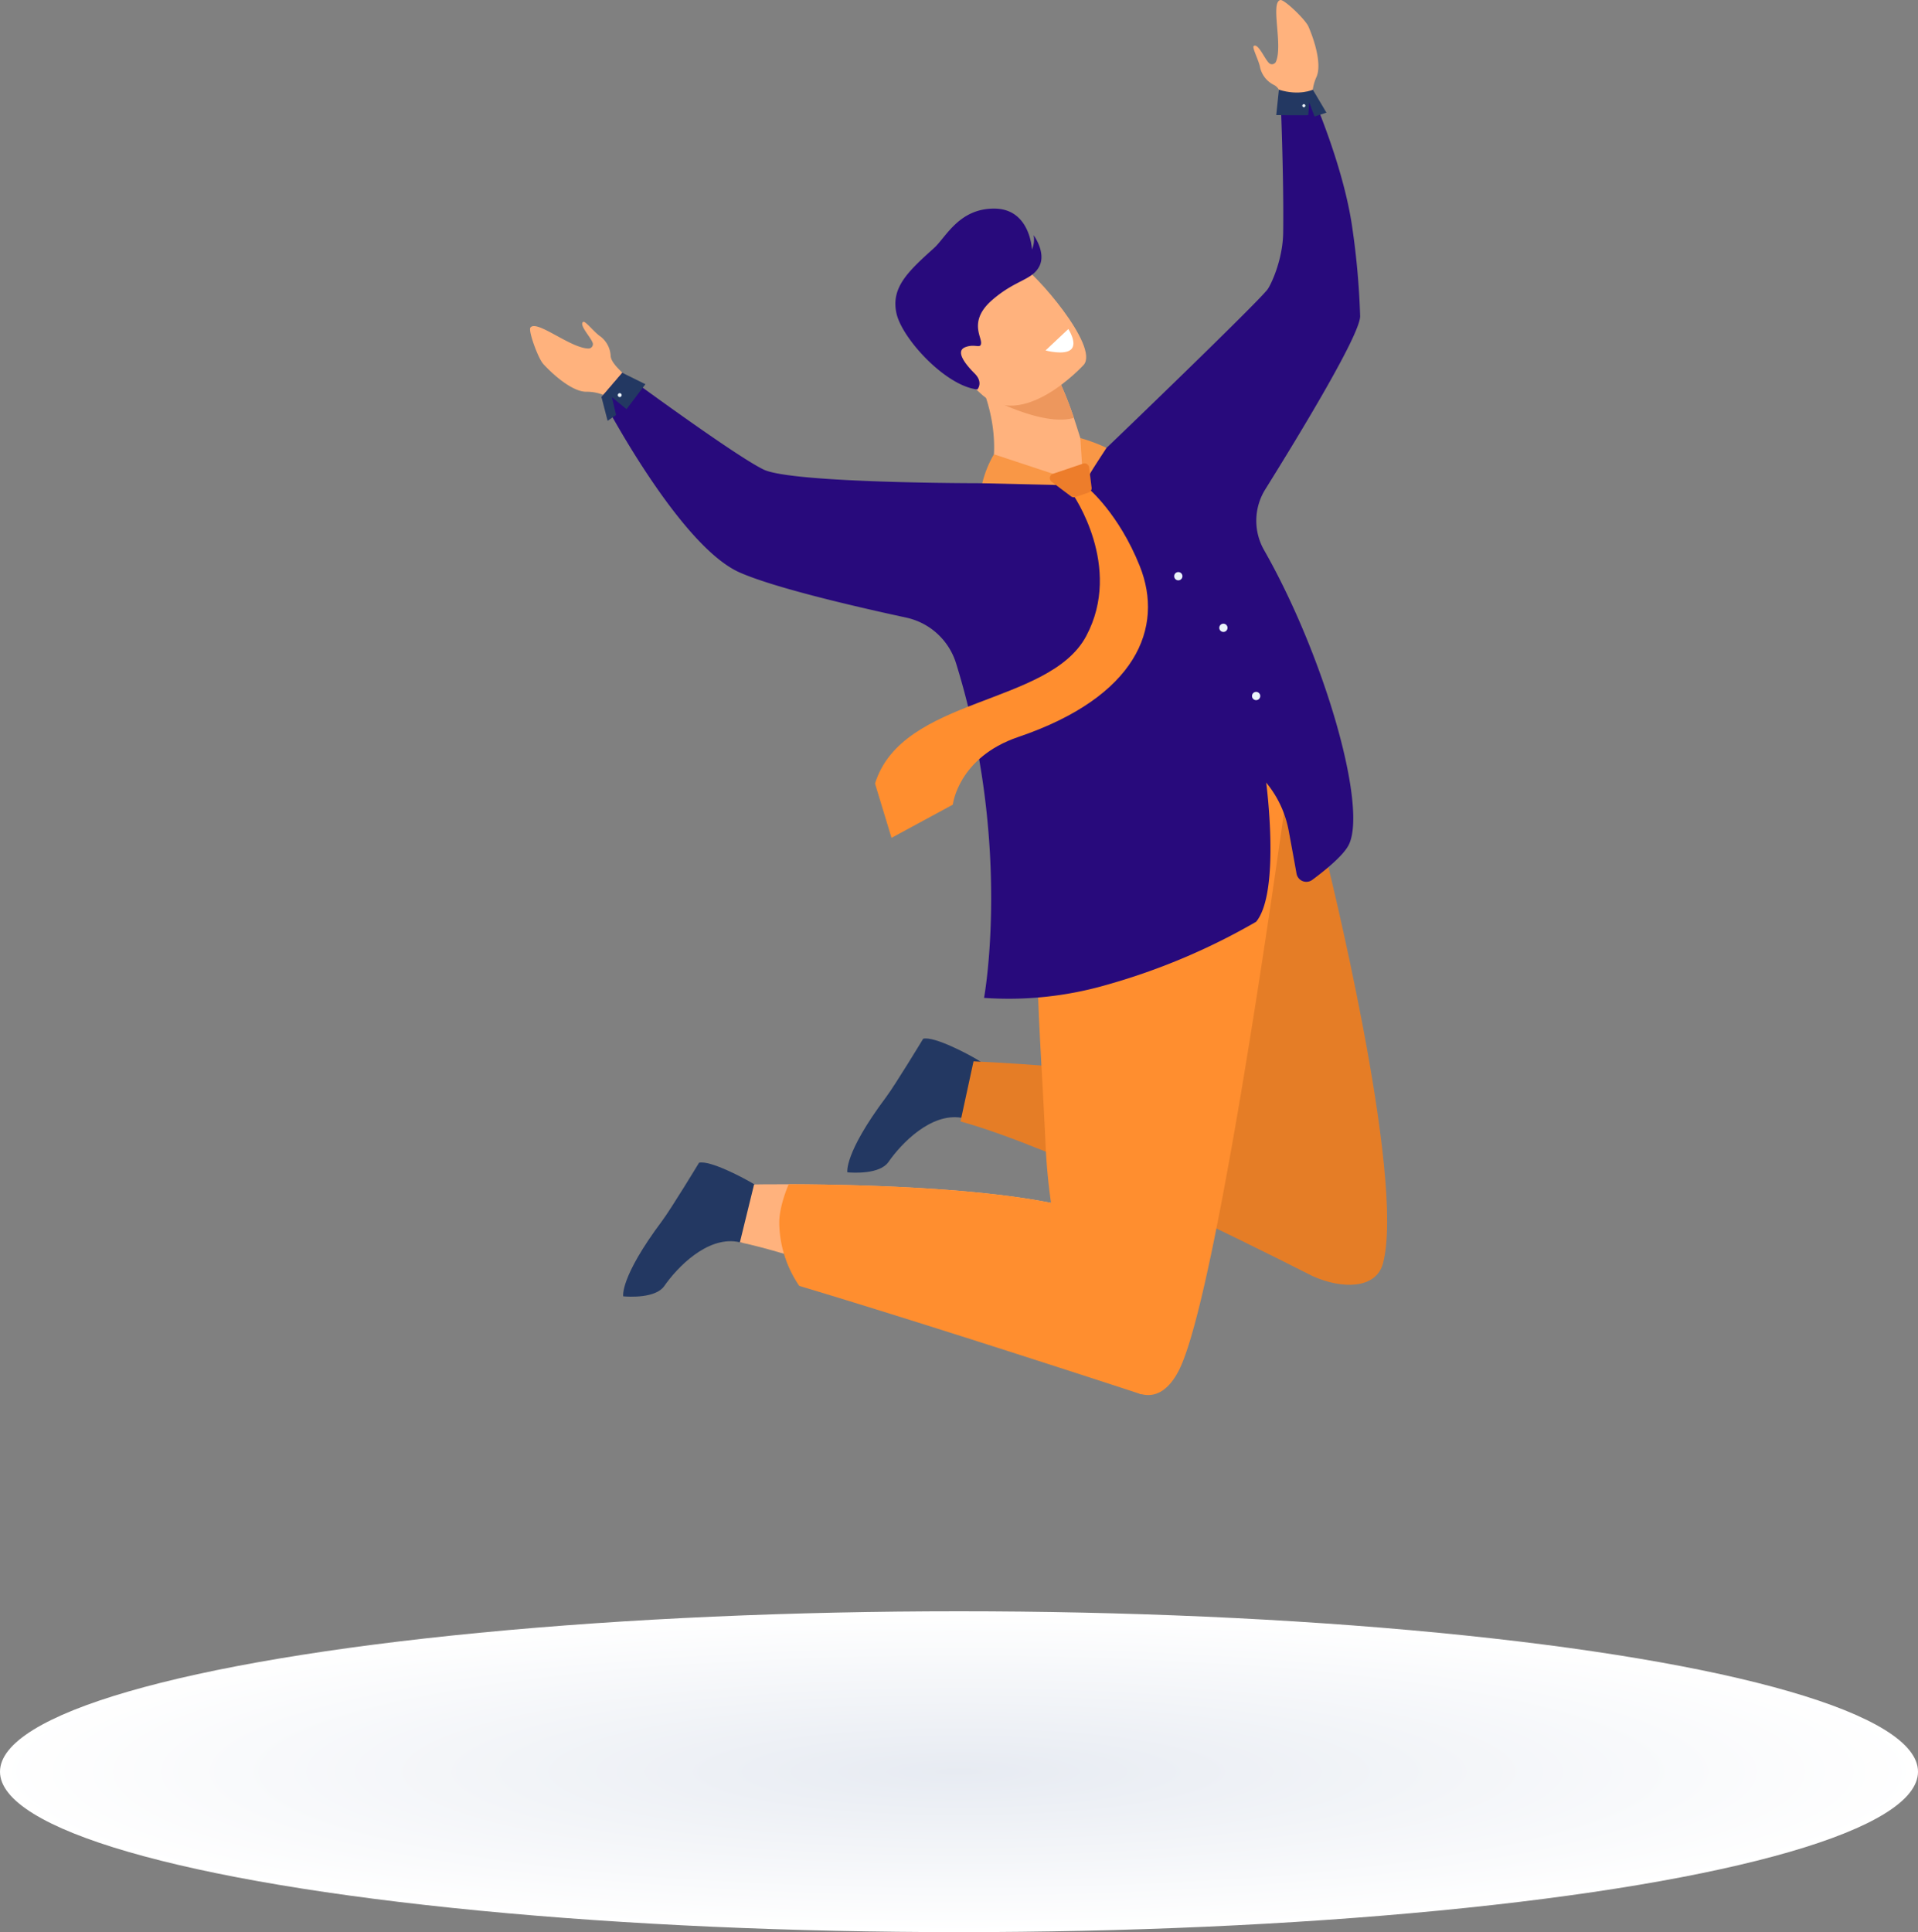
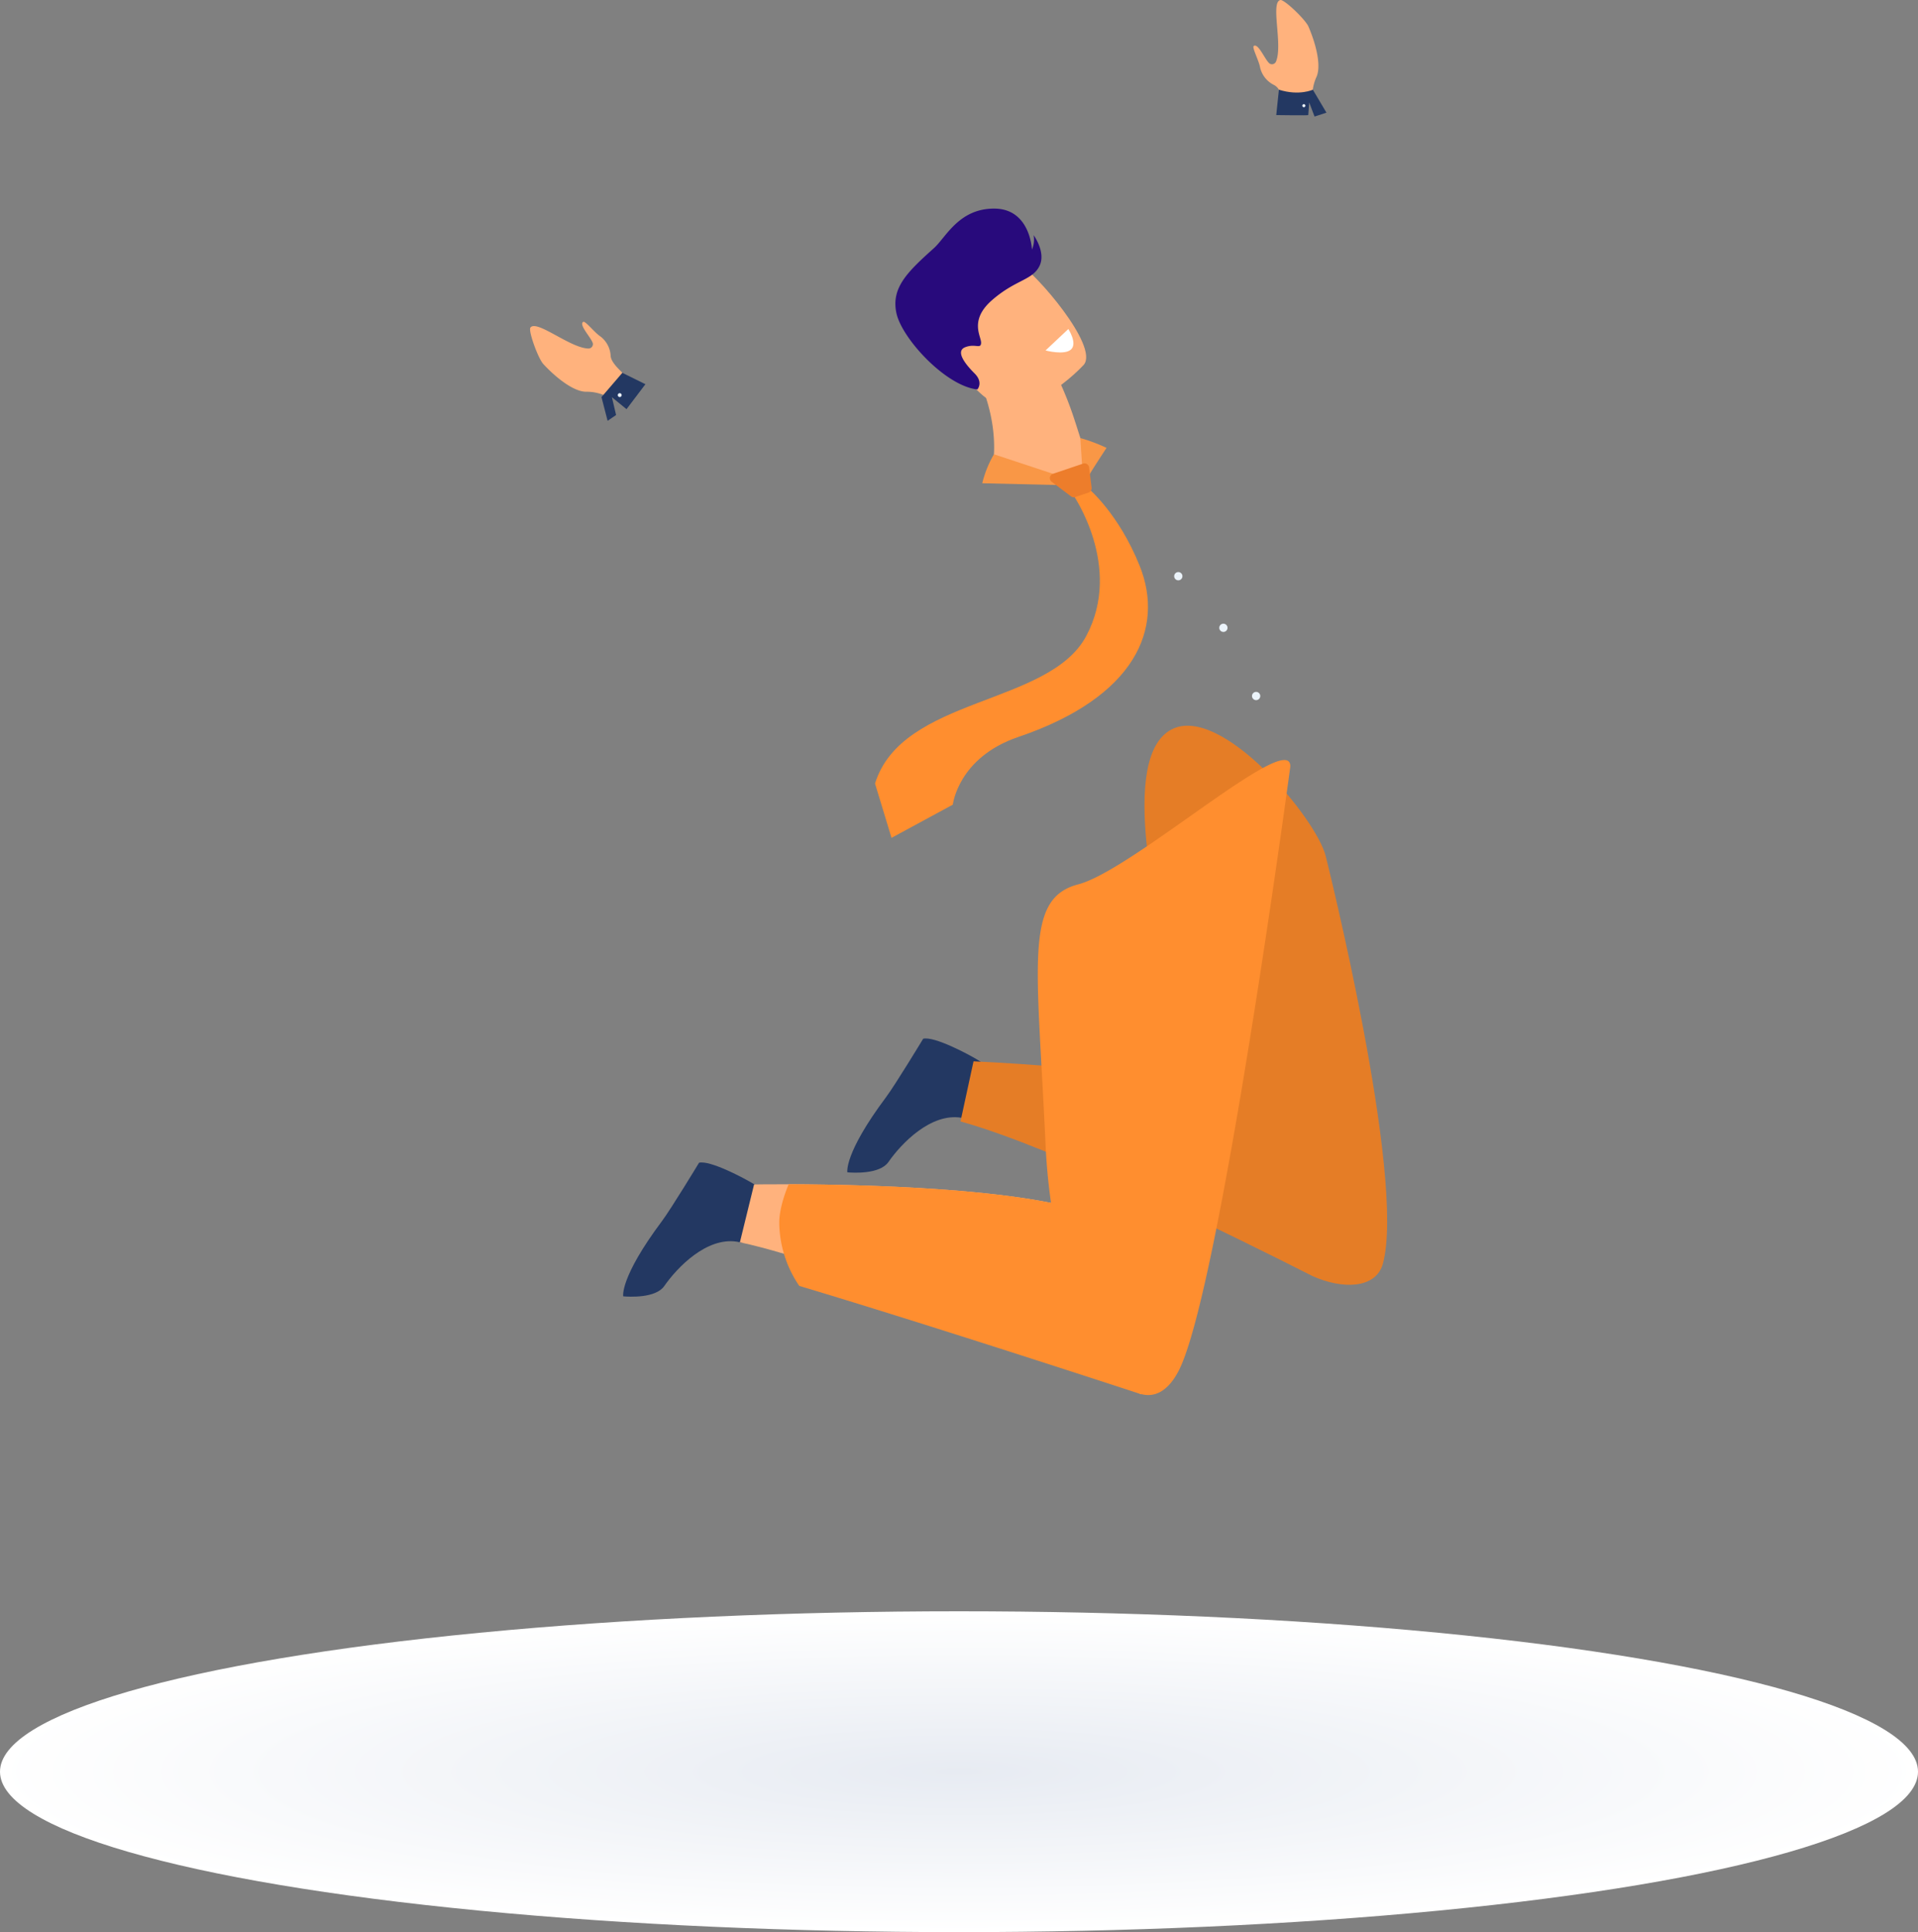
<svg xmlns="http://www.w3.org/2000/svg" width="550" height="554" viewBox="0 0 550 554">
  <rect x="0" y="0" width="550" height="554" fill="#808080" stroke="none" />
  <defs>
    <radialGradient id="a" cx="0.5" cy="0.5" r="0.5" gradientUnits="objectBoundingBox">
      <stop offset="0" stop-color="#e7ebf2" />
      <stop offset="1" stop-color="#fff" />
    </radialGradient>
  </defs>
  <g transform="translate(-255 -1836)">
    <ellipse cx="275" cy="46" rx="275" ry="46" transform="translate(255 2298)" fill="url(#a)" />
    <g transform="translate(407 1836)">
      <path d="M67.91,886.156s-1.073-5.29,11.106-21.572c2.626-3.512,10.639-16.738,10.639-16.738,3.166-.769,13.029,4.472,15.631,6.069.523.323.826.517.826.517s4.219,18.3-4.747,16.221c-.28-.067-.561-.119-.841-.163-8.669-1.351-17.04,7.253-20.845,12.717-2.475,3.551-10.118,3.093-11.767,2.949" transform="translate(-41.196 -514.458)" fill="#233862" />
      <path d="M231.393,795.721s-1.073-5.29,11.105-21.572c2.627-3.512,10.639-16.738,10.639-16.738,3.166-.77,13.029,4.472,15.631,6.069.523.323.825.517.825.517s4.22,18.3-4.747,16.221c-.28-.067-.561-.119-.841-.163-8.67-1.351-17.04,7.253-20.845,12.716-2.475,3.551-10.118,3.093-11.767,2.949" transform="translate(-140.403 -459.579)" fill="#233862" />
      <path d="M418.693,566.744c-2.491-10.7-30.192-44.074-44.379-36.345s-6.829,49.706,7.961,99.209q.339,1.133.689,2.252c-29.808-4.894-65.287-6.38-65.287-6.38l-3.734,17.238c26.86,7.423,79.044,33.219,100.928,44.327,8.367,3.794,18.194,3.794,20.2-3.568,6.7-24.647-16.374-116.733-16.374-116.733" transform="translate(-190.513 -321.168)" fill="#e57d26" />
      <path d="M268.16,923.882s-63.4-28.611-102.066-40.171c-4.791-1.43-9.192-2.593-13.05-3.416l4.065-16.581s3.788-.068,9.935-.059c24.071.068,84.349,1.414,95.119,13.23,13.513,14.836,6,47,6,47" transform="translate(-92.873 -524.097)" fill="#ffb27d" />
      <path d="M543.354,7.6C545.436,12.4,547.1,18.685,545.69,22a12.837,12.837,0,0,0-1.158,6.478l-3.408.833-4.072.993s-.217-.35-.544-.945-.76-1.435-1.193-2.416a3.507,3.507,0,0,0-1.924-2.623,7.486,7.486,0,0,1-3.89-4.938c-.332-2.022-2.408-5.8-1.818-6.2,1.424-.964,3.566,4.911,4.824,5.173a1.252,1.252,0,0,0,1.56-.726c0-.011.007-.02.009-.031C536.055,12.8,532.4.681,535.3.008c1.083-.25,7.171,5.553,8.058,7.6" transform="translate(-320.154 0)" fill="#ffb27d" />
      <path d="M3.79,246.779c3.544,3.842,8.623,7.9,12.225,7.956a12.837,12.837,0,0,1,6.394,1.558l2.14-2.78,2.554-3.323s-.232-.339-.644-.879-3.3-2.968-3.349-4.888a7.488,7.488,0,0,0-2.944-5.554c-1.716-1.121-4.332-4.546-4.933-4.166-1.457.913,3.051,5.246,2.782,6.5a1.252,1.252,0,0,1-1.295,1.133c-.011,0-.021,0-.033,0-5.192-.131-14.8-8.37-16.586-6-.666.889,2.18,8.8,3.69,10.44" transform="translate(0 -142.408)" fill="#ffb27d" />
      <path d="M267.48,589.925c-15.638,4.056-11.715,22.861-9.379,74.474.264,5.84.808,11.48,1.578,16.86-22.92-4.6-58.159-5.295-75.218-5.344,0,0-2.833,6.3-2.711,11.338a32.672,32.672,0,0,0,5.736,17.813c38.662,11.56,98.091,31.077,98.091,31.077l.011-.045c3.961,1.029,7.691-.953,10.656-6.631,11.823-22.64,32.053-173.31,32.053-173.31.18-10.988-45.179,29.712-60.817,33.768" transform="translate(-110.29 -336.358)" fill="#ff8e2f" />
      <path d="M326.86,298.544s5.5-13.94-5.193-33.824l15.2,3.376,10.326,2.292a98.825,98.825,0,0,1,3.942,10.066c.587,1.722,2.769,8.628,3.41,10.764,3.631.153-1.6,5.652-9.055,6.735a109.481,109.481,0,0,1-18.632.591" transform="translate(-195.199 -160.642)" fill="#ffb27d" />
-       <path d="M354.564,275.6a98.689,98.689,0,0,1,3.942,10.066c-8.873,2.647-24.7-5.978-24.7-5.978a29.079,29.079,0,0,1,10.427-6.381Z" transform="translate(-202.568 -165.852)" fill="#ed975d" />
      <path d="M333.541,218.048s-17.611,19.477-29.571,8.323-22.288-16.152-11.55-29.058,17.523-11.033,22.421-8.281,22.973,23.663,18.7,29.016" transform="translate(-174.719 -113.501)" fill="#ffb27d" />
      <path d="M289.957,203.979s1.805-2-.807-4.6-5.584-6.352-2.7-7.5,4.484.622,4.577-1.229-3.537-6.457,3.146-12.284,11.419-5.651,13.519-9.63-1.606-9-1.606-9a7.089,7.089,0,0,1-.478,4.127s-.463-11.634-10.7-11.734-13.968,8.248-17.4,11.329c-7.562,6.789-12.316,11.34-10.767,18.621s14.129,20.926,23.217,21.9" transform="translate(-161.691 -92.315)" fill="#280a7c" />
      <path d="M375.97,246.1l6.532-6.148s2.658,4.076.793,5.846-7.326.3-7.326.3" transform="translate(-228.152 -145.614)" fill="#fff" />
-       <path d="M267.133,105.242c-2.795-17.286-11.2-36.291-11.2-36.291l-9.16-.417s1.018,23.418.793,39.794c-.109,7.867-3.549,14.981-4.483,16.24-2.845,3.8-44.73,44.118-46.132,45.4l-.033.033.006,0c-4.459.758-3.961,8.081-8.543,9.309-7.636,2.047-20.316-1.683-27.1.832h0s-54.385.062-62.662-3.9-40.548-27.757-40.548-27.757l-5.979,6.962S74.238,198.1,91.8,205.77c9.559,4.177,30.555,9.2,47.705,12.916a19.222,19.222,0,0,1,14.271,13.124c16.136,52.027,8.014,95.9,8.014,95.9A101.124,101.124,0,0,0,196.5,324.1a186.5,186.5,0,0,0,43.312-18.215c7.054-8.551,2.884-39.905,2.884-39.905a30.352,30.352,0,0,1,6.5,14.043c1.175,6.329,1.807,9.83,2.2,12.052a2.857,2.857,0,0,0,4.512,1.8c3.617-2.678,8.779-6.848,10.391-9.908,5.634-10.693-6.9-54.243-24.2-84.631a17,17,0,0,1,.324-17.416c10.647-17.079,27.013-44.165,27.215-49.6a222.059,222.059,0,0,0-2.5-27.076" transform="translate(-31.607 -41.589)" fill="#280a7c" />
      <path d="M308.25,357.9s14.6,20.718,3.893,40.74S259.376,415.9,251.59,440.909l4.734,15.573,17.582-9.524s1.472-13.523,18.771-19.4c33.787-11.471,41.921-31.285,34.83-49.013-5.993-14.983-14.669-22.2-14.669-22.2Z" transform="translate(-152.674 -216.244)" fill="#ff8e2f" />
      <path d="M333.157,331.3,350.09,336.9l.835,3.211-21.119-.5a30.726,30.726,0,0,1,3.351-8.3" transform="translate(-200.139 -201.048)" fill="#f99746" />
      <path d="M401.343,319.466l.564,8.754s2.219,1.816,2.19,1.575,4.763-7.512,4.763-7.512a48.619,48.619,0,0,0-7.516-2.817" transform="translate(-243.55 -193.864)" fill="#f99746" />
      <path d="M380.012,340.926l8.632-2.914a1.319,1.319,0,0,1,1.731,1.089l.71,5.8a1.318,1.318,0,0,1-.886,1.409l-3.8,1.287a1.32,1.32,0,0,1-1.216-.2l-5.542-4.175a1.318,1.318,0,0,1,.372-2.3" transform="translate(-230.061 -205.076)" fill="#ed7d2b" />
      <path d="M545,65.425l-.762,7.271s9.177.139,9.177,0,.278-3.6.278-3.6l1.529,4.022L558.629,72l-3.9-6.576s-3.892,1.837-9.728,0" transform="translate(-330.264 -39.702)" fill="#233862" />
      <path d="M58.065,271.9l-5.979,6.962,1.755,6.8,2.433-1.669-1.2-5.106,4.188,3.438,5.423-7.161Z" transform="translate(-31.607 -165.001)" fill="#233862" />
      <path d="M63.976,287.294a.556.556,0,1,1,.556.556.556.556,0,0,1-.556-.556" transform="translate(-38.823 -174.003)" fill="#ebf3fa" />
      <path d="M563.255,76.4a.44.44,0,1,1,.44.44.44.44,0,0,1-.44-.44" transform="translate(-341.804 -46.095)" fill="#ebf3fa" />
      <path d="M526.555,505.771a1.182,1.182,0,1,1,1.182,1.182,1.182,1.182,0,0,1-1.182-1.182" transform="translate(-319.533 -306.203)" fill="#ebf3fa" />
      <path d="M502.684,456.038a1.182,1.182,0,1,1,1.182,1.182,1.182,1.182,0,0,1-1.182-1.182" transform="translate(-305.047 -276.024)" fill="#ebf3fa" />
      <path d="M469.793,418.4a1.182,1.182,0,1,1,1.182,1.182,1.182,1.182,0,0,1-1.182-1.182" transform="translate(-285.088 -253.186)" fill="#ebf3fa" />
    </g>
  </g>
</svg>